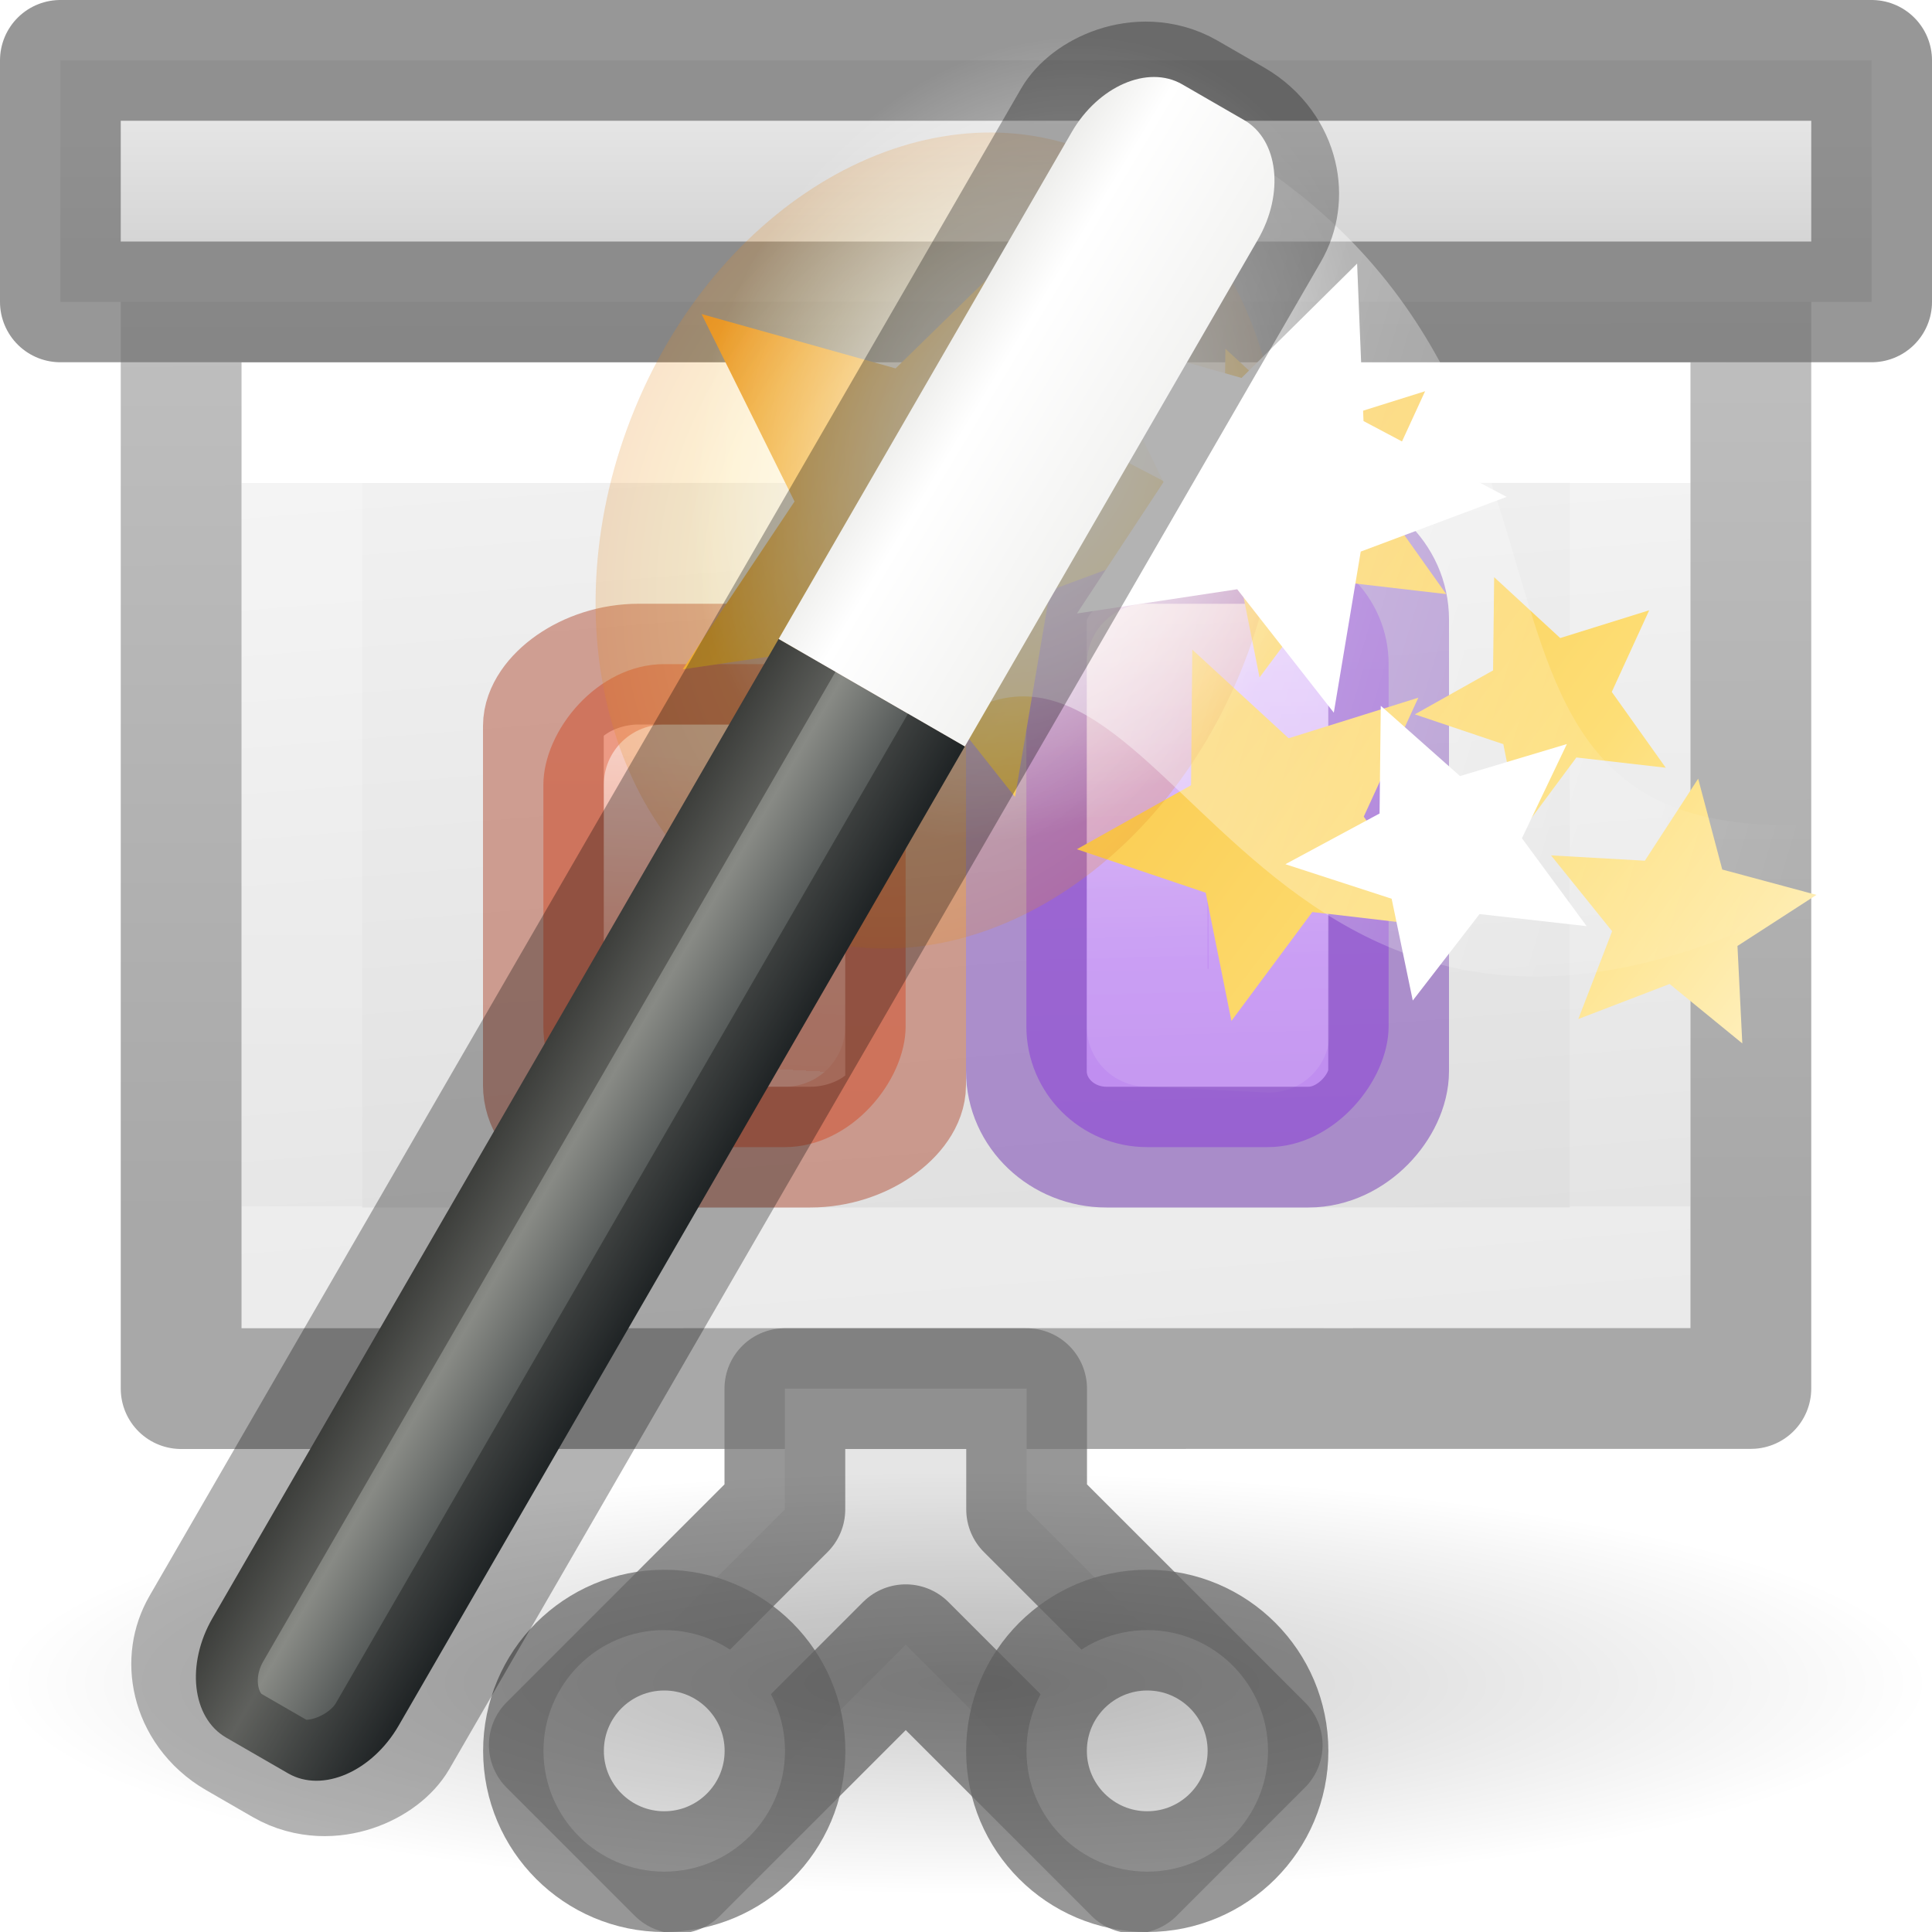
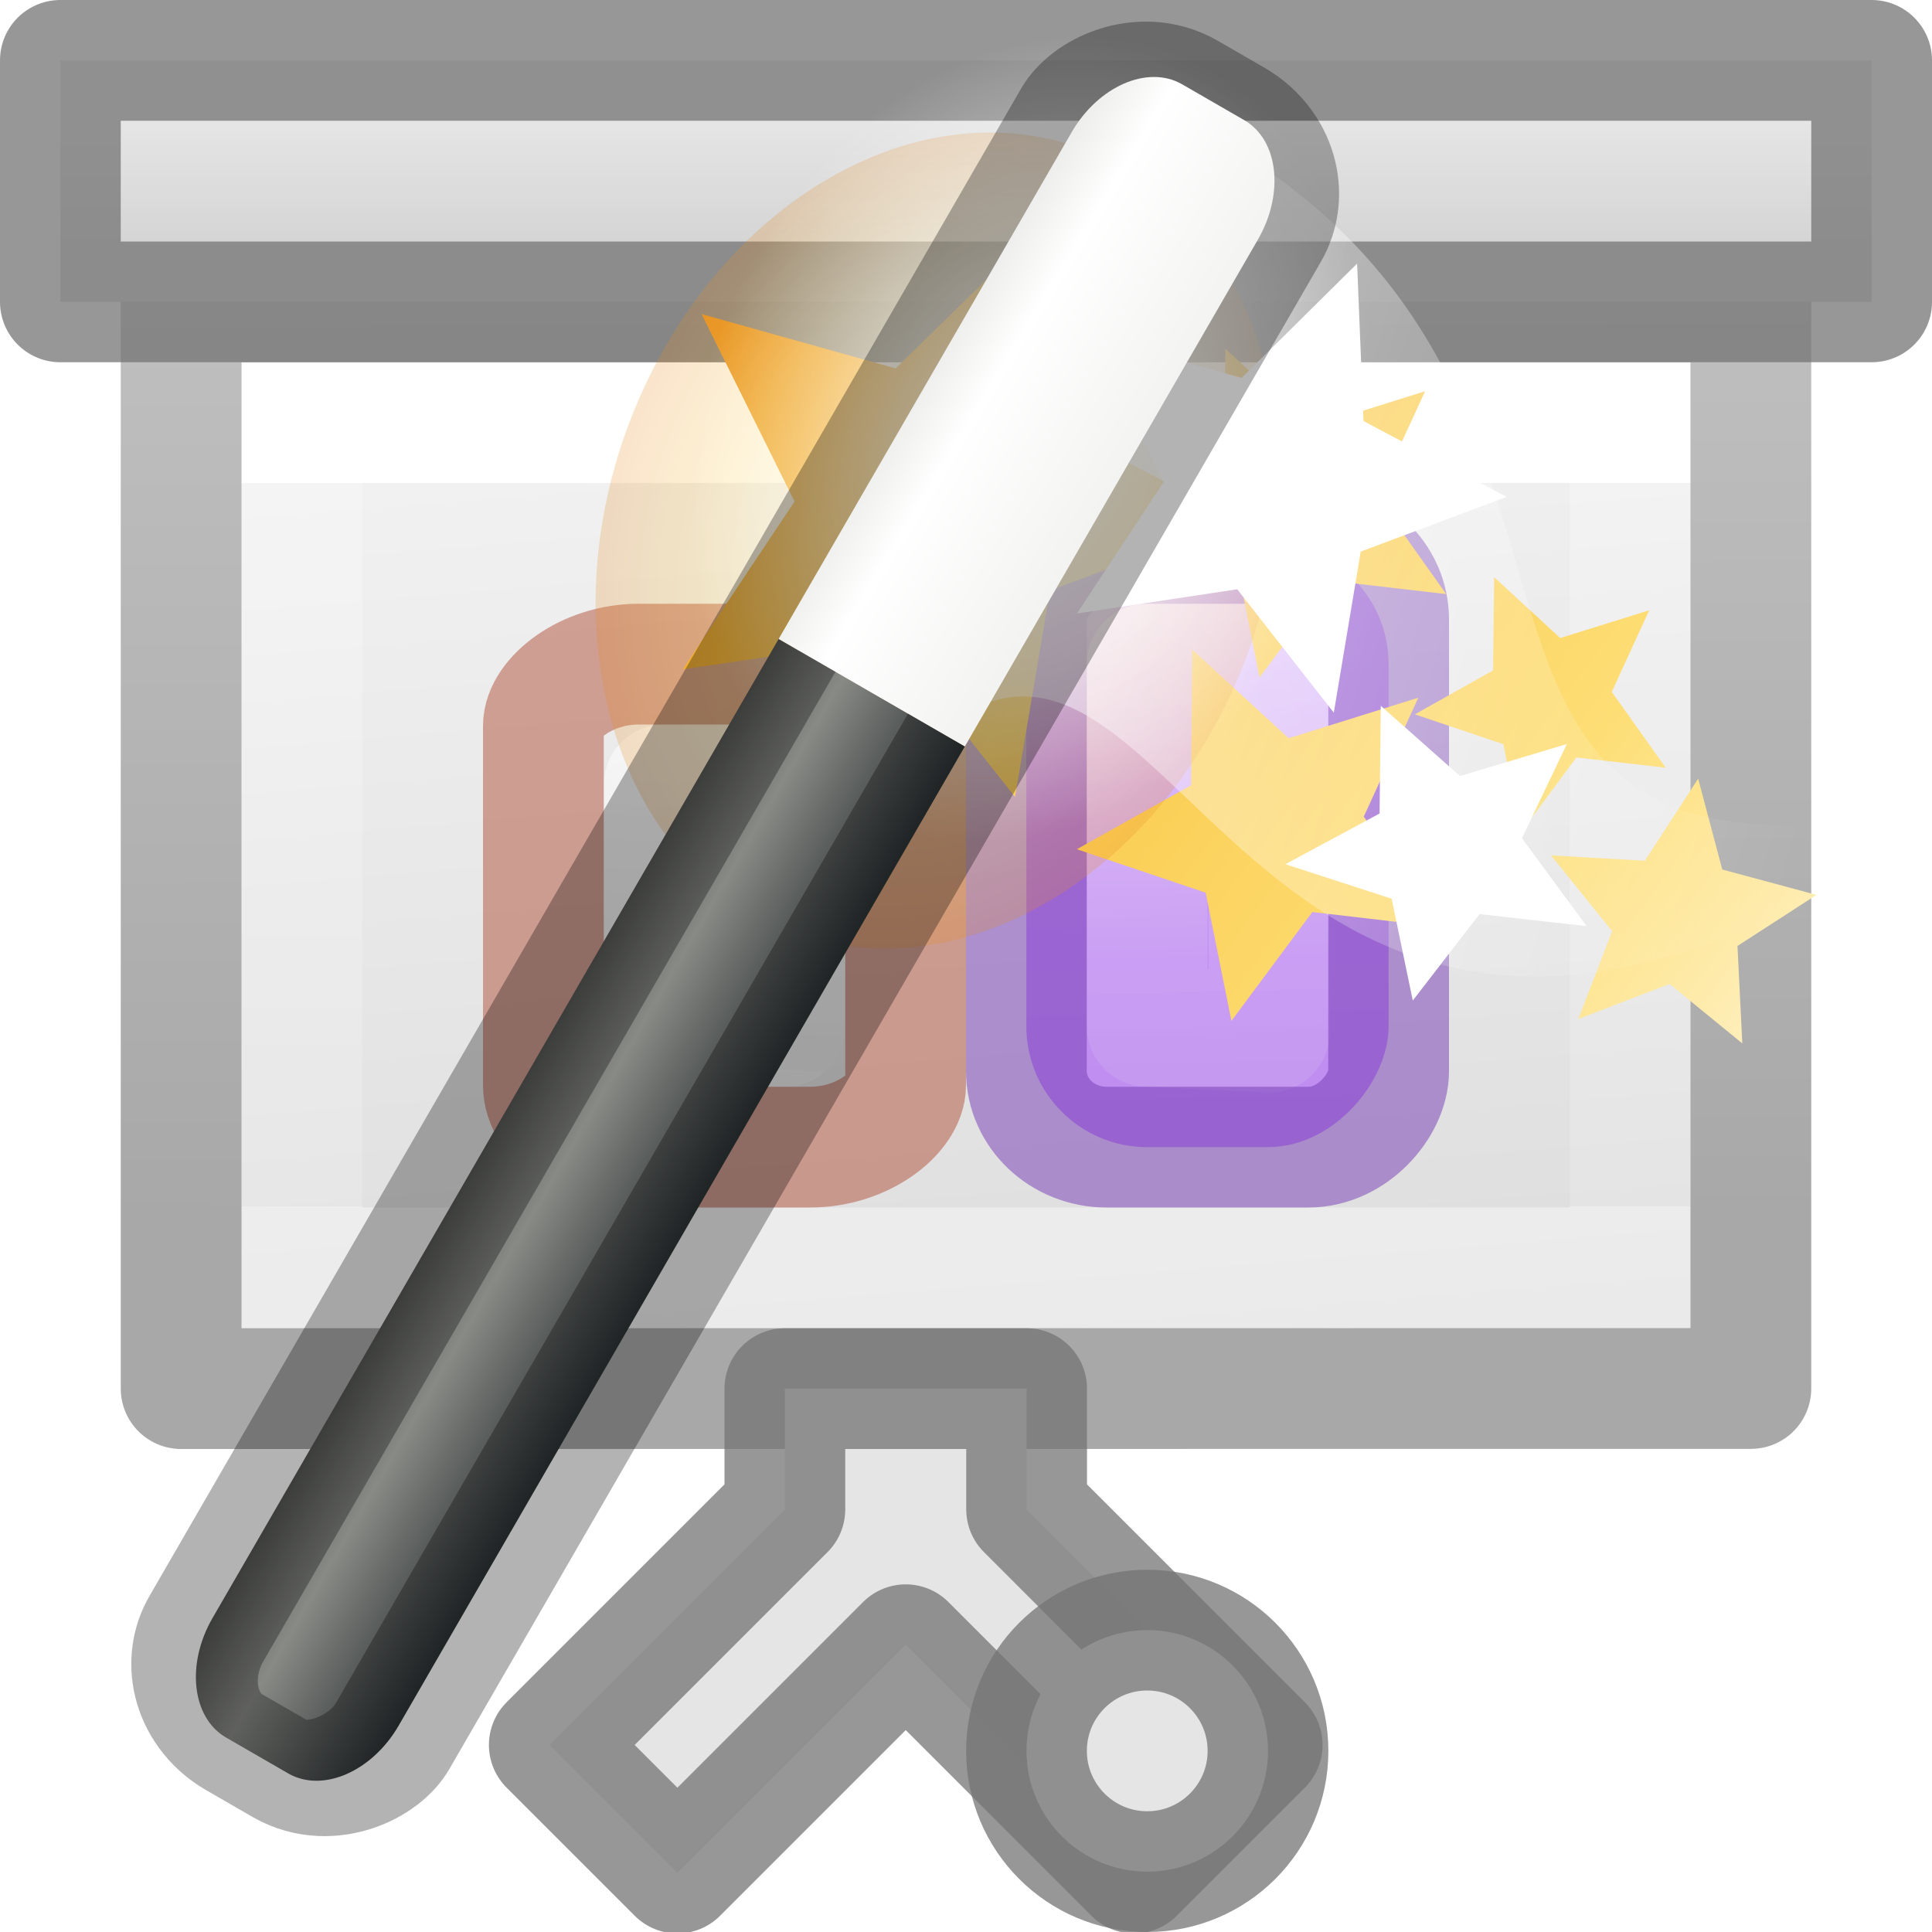
<svg xmlns="http://www.w3.org/2000/svg" xmlns:xlink="http://www.w3.org/1999/xlink" height="16" viewBox="0 0 16 16" width="16">
  <linearGradient id="a" gradientTransform="matrix(.286 0 0 .304 .143 2.233)" gradientUnits="userSpaceOnUse" x1="25.132" x2="27.5" y1=".985" y2="32.109">
    <stop offset="0" stop-color="#f4f4f4" />
    <stop offset="1" stop-color="#dbdbdb" />
  </linearGradient>
  <linearGradient id="b" gradientTransform="matrix(.243 0 0 .351 2.162 -.432)" gradientUnits="userSpaceOnUse" x1="24" x2="24" y1="6.923" y2="24">
    <stop offset="0" stop-color="#fff" />
    <stop offset="0" stop-color="#fff" stop-opacity=".235" />
    <stop offset="1" stop-color="#fff" stop-opacity=".157" />
    <stop offset="1" stop-color="#fff" stop-opacity=".392" />
  </linearGradient>
  <linearGradient id="c" gradientTransform="matrix(.254 0 0 .305 19.129 -.685)" gradientUnits="userSpaceOnUse" x1="-51.733" x2="-51.786" y1="28.475" y2="2.906">
    <stop offset="0" stop-opacity=".34" />
    <stop offset="1" stop-opacity=".247" />
  </linearGradient>
  <linearGradient id="d" gradientUnits="userSpaceOnUse" x1="8.5" x2="8.5" y1="2" y2="1">
    <stop offset="0" stop-color="#d5d5d5" />
    <stop offset="1" stop-color="#e5e5e5" />
  </linearGradient>
  <linearGradient id="e" gradientUnits="userSpaceOnUse" x1="13.561" x2="13.608" y1="-5.013" y2="21.532">
    <stop offset="0" stop-color="#f7b19e" />
    <stop offset="1" stop-color="#e2866d" />
  </linearGradient>
  <linearGradient id="f" gradientUnits="userSpaceOnUse" x1="12.883" x2="13.028" xlink:href="#g" y1="9.505" y2="12.017" />
  <linearGradient id="g">
    <stop offset="0" stop-color="#fff" />
    <stop offset=".654" stop-color="#fff" stop-opacity=".235" />
    <stop offset="1" stop-color="#fff" stop-opacity=".157" />
    <stop offset="1" stop-color="#fff" stop-opacity=".392" />
  </linearGradient>
  <linearGradient id="h" gradientUnits="userSpaceOnUse" x1="15.893" x2="15.608" y1="7.157" y2="21.532">
    <stop offset="0" stop-color="#cd9ef7" />
    <stop offset="1" stop-color="#a56de2" />
  </linearGradient>
  <linearGradient id="i" gradientUnits="userSpaceOnUse" x1="14.704" x2="14.552" xlink:href="#g" y1="7.534" y2="12.517" />
  <linearGradient id="j" gradientUnits="userSpaceOnUse" x1="1.071" x2="10.542" xlink:href="#k" y1="7.053" y2="-.013" />
  <linearGradient id="k">
    <stop offset="0" stop-color="#fff3cb" />
    <stop offset=".262" stop-color="#fdde76" />
    <stop offset=".661" stop-color="#f9c440" />
    <stop offset="1" stop-color="#e48b20" />
  </linearGradient>
  <radialGradient id="l" cx="32.5" cy="16.563" gradientTransform="matrix(.136 .329 -.258 .113 -3.123 -21.05)" gradientUnits="userSpaceOnUse" r="14.438" xlink:href="#k" />
  <filter id="m" color-interpolation-filters="sRGB" height="1.324" width="1.387" x="-.193" y="-.162">
    <feGaussianBlur stdDeviation=".678" />
  </filter>
  <radialGradient id="n" cx="6.703" cy="73.616" gradientTransform="matrix(1.107 0 0 .242 .583 -5.875)" gradientUnits="userSpaceOnUse" r="7.228">
    <stop offset="0" />
    <stop offset="1" stop-opacity="0" />
  </radialGradient>
  <linearGradient id="o" gradientTransform="matrix(.195 0 0 .284 .619 -1.505)" gradientUnits="userSpaceOnUse" x1="31" x2="3.259" xlink:href="#p" y1="12.875" y2="24.894" />
  <linearGradient id="p">
    <stop offset="0" stop-color="#fff" />
    <stop offset="1" stop-color="#fff" stop-opacity="0" />
  </linearGradient>
  <radialGradient id="q" cx="32.5" cy="16.563" gradientTransform="matrix(.091 .219 -.172 .075 7.373 -6.722)" gradientUnits="userSpaceOnUse" r="14.438" xlink:href="#p" />
  <linearGradient id="r" gradientTransform="matrix(.267 0 0 1.158 9.316 -10.704)" gradientUnits="userSpaceOnUse" x1="-32.957" x2="-25.474" y1="27.389" y2="27.389">
    <stop offset="0" stop-color="#2e3436" />
    <stop offset=".644" stop-color="#888a85" />
    <stop offset="1" stop-color="#555753" />
  </linearGradient>
  <linearGradient id="s" gradientTransform="matrix(.776 .239 -.316 .567 -20.168 4.55)" gradientUnits="userSpaceOnUse" x1="27.528" x2="30.42" y1="4.167" y2="2.949">
    <stop offset="0" stop-color="#eeeeec" />
    <stop offset=".789" stop-color="#fff" />
    <stop offset="1" stop-color="#eeeeec" />
  </linearGradient>
  <path d="m2 3h12l0 7.999-12.0.001z" fill="url(#a)" />
  <g fill="none" transform="translate(-1 2)">
    <path d="m14.5 8.499-11.0.001v-7l11-.001z" stroke="url(#b)" stroke-linecap="round" />
    <path d="m2.5.5c2.521 0 13.0 0 13.0 0l0 8.999-13.0.001z" stroke="url(#c)" stroke-linejoin="round" stroke-width="1" />
  </g>
  <g stroke="#747474" stroke-linecap="square" stroke-linejoin="round" stroke-opacity=".745">
    <path d="m.5.5h15v2h-15z" fill="url(#d)" />
    <g fill="#e5e5e5">
      <path d="m6.5 11.5v1l-1.951 1.951 1.061 1.061 1.891-1.891 1.891 1.891 1.061-1.061-1.951-1.951v-1z" />
-       <circle cx="5.501" cy="14.5" r="1" />
      <circle cx="9.501" cy="14.5" r="1" />
    </g>
  </g>
  <g transform="matrix(-1 0 0 1 29.015 -2.969)">
    <rect fill="url(#h)" height="5" rx="1" width="3" x="17.515" y="7.469" />
    <g fill="none" stroke-linecap="round" stroke-linejoin="round">
      <path d="m18.515 8.469h1v3l-1.012.048z" opacity=".5" stroke="url(#i)" />
      <rect height="5" opacity=".5" rx=".664" ry=".63" stroke="#7239b3" width="3" x="17.515" y="7.469" />
    </g>
  </g>
  <g transform="matrix(-1 0 0 1 22.028 -3.017)">
-     <rect fill="url(#e)" height="4" rx="1" width="3" x="14.528" y="8.517" />
    <g fill="none" stroke-linecap="round" stroke-linejoin="round">
      <path d="m15.528 9.517 1-0-0 2h-1z" opacity=".5" stroke="url(#f)" />
      <rect height="4" opacity=".5" rx=".79" ry=".513" stroke="#b35039" width="3" x="14.528" y="8.517" />
    </g>
  </g>
  <g transform="matrix(-1 0 0 1 16 2)">
    <path d="m7.343-.16-.068 1.668-1.075.562-.336-.19-.012-.992-.704.65-.95-.298.4.87-.575.81.95-.11.596.8.187-.94.496-.17 1.052.39.29 1.71 1.036-1.31 1.716.253-.926-1.39.77-1.552-1.607.45zm-3.717 2.94-.547.504-.737-.23.31.676-.447.628.74-.085.46.62.145-.73.733-.247-.648-.364zm2.5.6-.798.734-1.074-.336.452.985-.65.916 1.076-.126.67.902.213-1.062 1.067-.36-.946-.53zm-4.189 1.067-.2.754-.78.21.654.423-.04.807.602-.492.756.29-.28-.727.506-.628-.777.044-.442-.68z" fill="url(#j)" />
    <path d="m-1.01-3.742c-2.055.9-4.6-.495-5.685-3.117-1.085-2.62-.297-5.477 1.758-6.378 2.056-.9 4.602.494 5.686 3.116 1.084 2.623.296 5.48-1.76 6.38z" fill="url(#l)" filter="url(#m)" opacity=".483" transform="matrix(.673 0 0 .673 10.236 8.19)" />
    <g stroke-width=".667">
-       <path d="m16 11.947c0 .967-3.581 1.75-8 1.75-4.417 0-8-.783-8-1.749 0-.967 3.583-1.75 8-1.75 4.419 0 8.0.784 8 1.751z" fill="url(#n)" opacity=".2" />
      <path d="m.691 4.803c4.044.429 1.3-3.909 5.771-5.929l1.638 5.091c-1.873-1.27-2.49 4.104-7.433 1.3z" fill="url(#o)" fill-rule="evenodd" opacity=".444" />
      <path d="m8.782 4.817c-1.371.6-3.067-.33-3.791-2.078-.723-1.748-.198-3.652 1.173-4.253 1.37-.6 3.067.33 3.79 2.079.723 1.749.198 3.653-1.173 4.253z" fill="url(#q)" />
    </g>
    <path d="m7.078 3.08-1.324-.2-.8 1.022-.223-1.334-1.208-.453 1.185-.628.053-1.304.957.947 1.24-.352-.594 1.214.715 1.085zm-2.778 3.206-.553-.716-.887.1.536-.728-.372-.78.885.265.656-.582.01.892.78.42-.88.286z" fill="#fff" />
    <g transform="matrix(.771 -.445 .377 .652 .838 -7.332)">
      <path d="m.5 18v12.438c0 .58.297 1.062.667 1.062h.666c.37 0 .667-.48.667-1.063v-12.437z" fill="url(#r)" fill-rule="evenodd" />
      <rect fill="none" height="21" opacity=".3" rx=".749" ry=".929" stroke="#000" stroke-width="1.221" width="2" x=".5" y="10.5" />
      <path d="m1.167 10.5c-.37 0-.667.48-.667 1.063v6.437h2v-6.438c0-.58-.297-1.062-.667-1.062z" fill="url(#s)" fill-rule="evenodd" />
    </g>
  </g>
</svg>